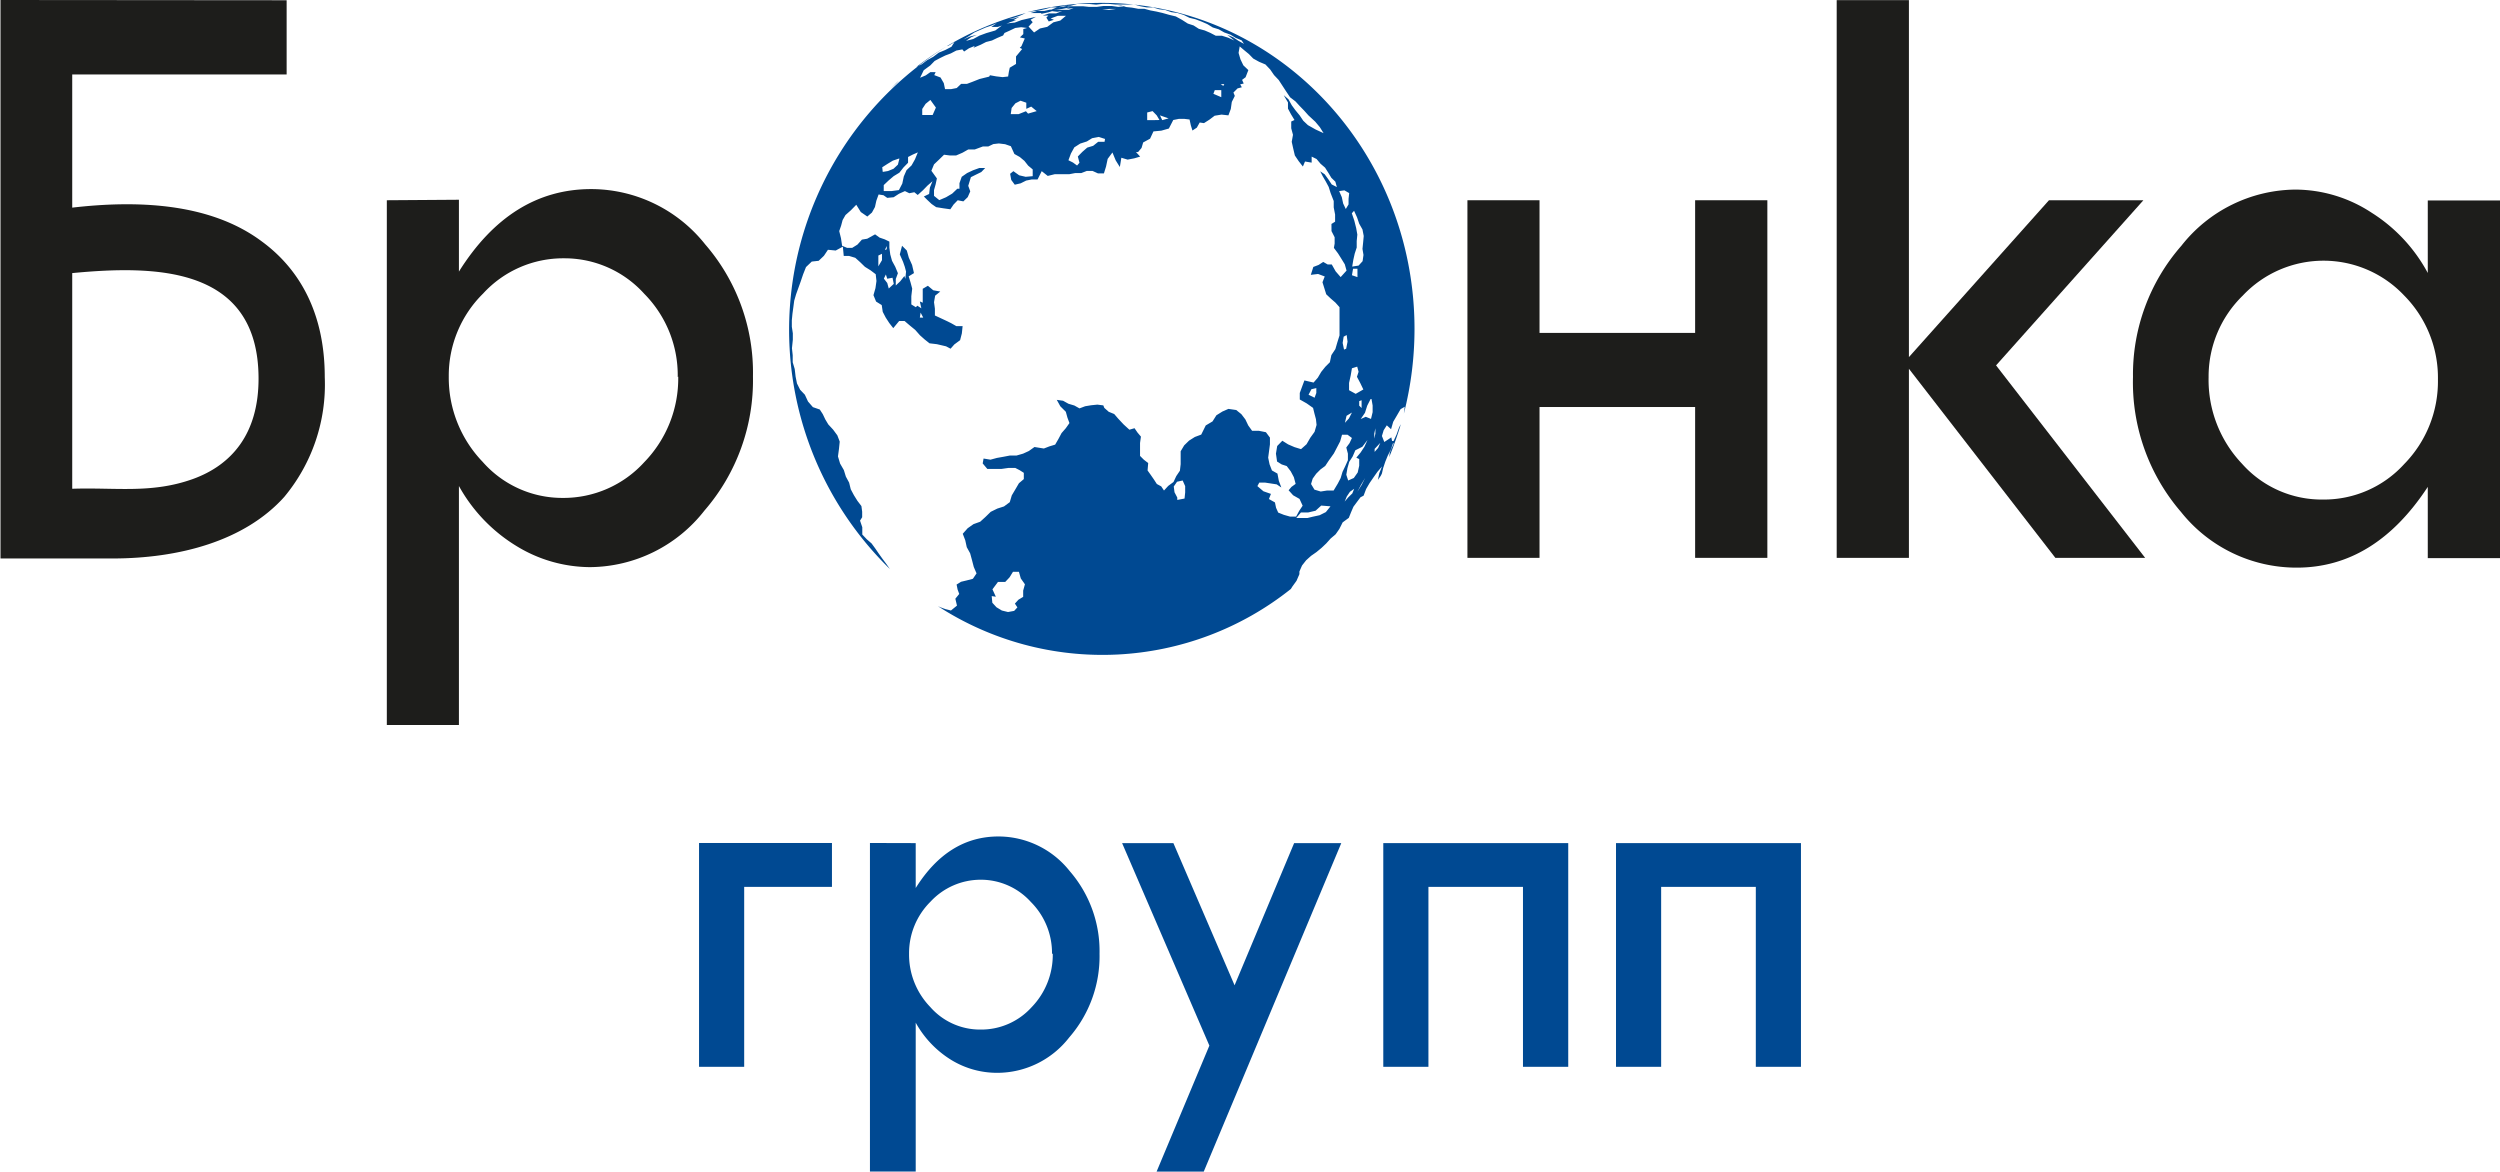
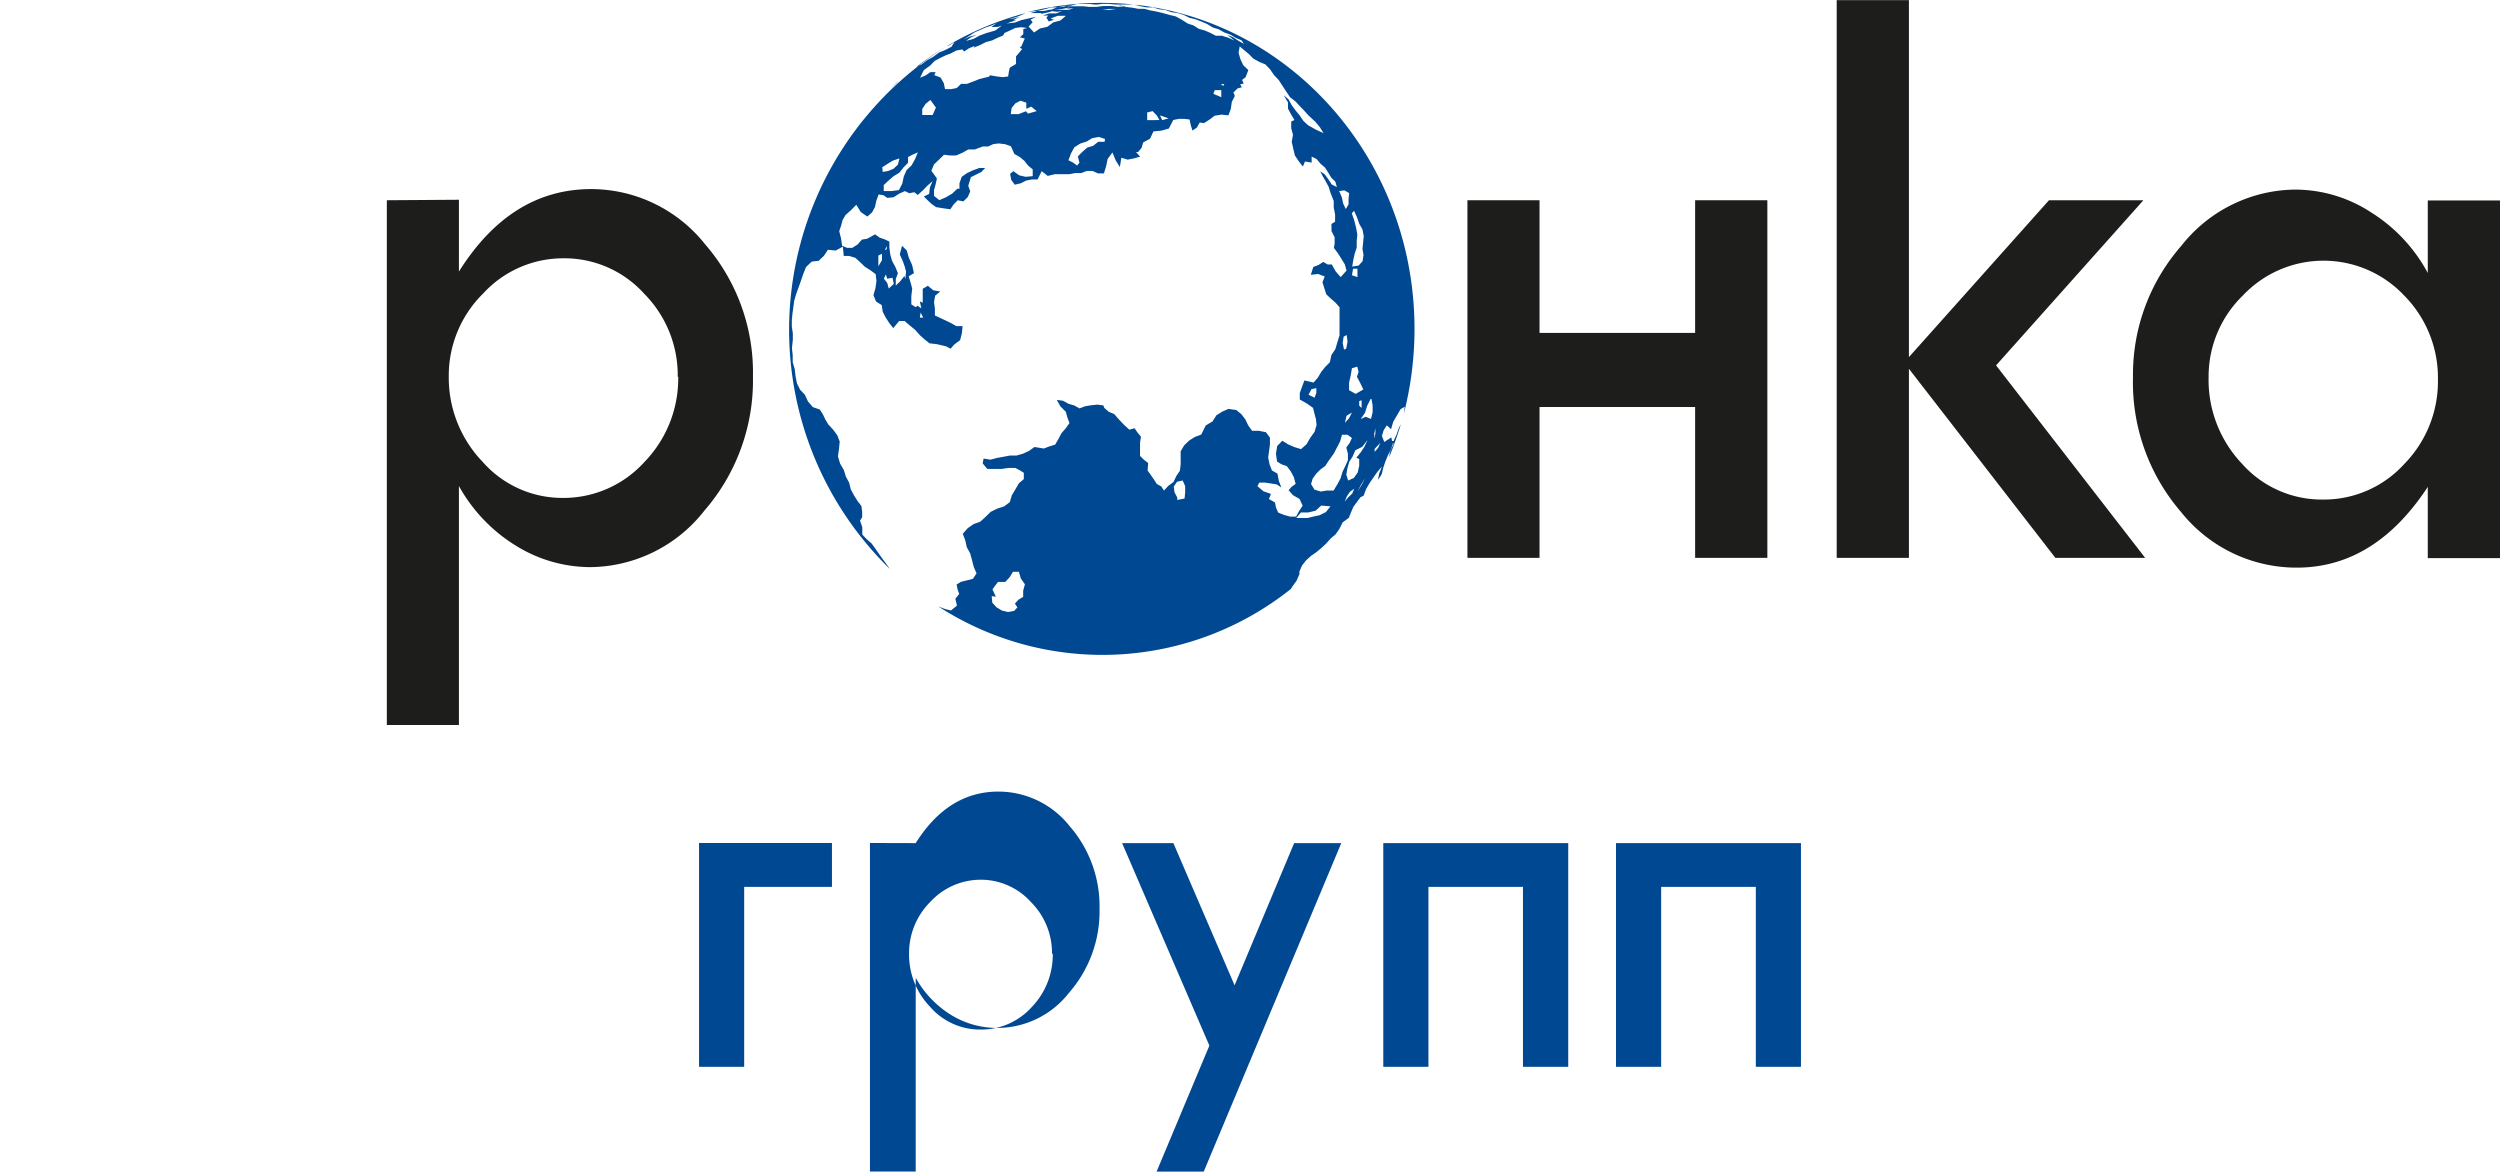
<svg xmlns="http://www.w3.org/2000/svg" id="Слой_1" data-name="Слой 1" viewBox="0 0 199.38 93.44">
  <defs>
    <style>.cls-1{fill:#1d1d1b;}.cls-2{fill:#004992;}</style>
  </defs>
  <polygon class="cls-1" points="122.78 15.97 122.78 26.55 135.19 26.55 135.19 15.97 140.95 15.97 140.95 44.49 135.19 44.49 135.19 32.46 122.78 32.46 122.78 44.49 117.03 44.49 117.03 15.97 122.78 15.97" />
  <path class="cls-2" d="M373.09,376.33h0l-.58.11,0-.19-.22-.42-.06-.46.26-.38.45-.1.2.45,0,.5Zm-12.87,7.34h0l0,.5-.38.23-.28.31.2.3-.26.28-.49.09-.49-.12-.43-.26-.33-.36-.05-.53.33.05-.27-.59.44-.59h.58l.34-.36.28-.45h.47l.15.53.33.47Zm22.15-6.23h0l.58,0,.59-.14.45-.41.74.06-.37.46-.5.25-.55.12-.41.1-.44,0H382Zm.94-2.7h0l.28-.39.34-.34.38-.28.27-.41.42-.59.25-.48.25-.48.15-.53h.44l.35.26-.19.41-.26.35.13.49,0,.52-.21.47-.22.46-.15.5-.23.44-.33.55h-.52l-.51.08-.5-.15-.27-.45Zm.15-6.45h0l-.48-.24.23-.44.39-.09,0,.39Zm2.32-4.87h0l.24-.13.07.53-.11.56-.17.07-.11-.53Zm.17-10.18h0l-.21-.44-.11-.51-.21-.48.42-.06.38.22-.05.46,0,.44Zm.49,16.23h0l-.24.47-.32.35.13-.56Zm0-3.53h0l.42-.13.11.41-.13.4.27.51.24.5-.61.35-.53-.29v-.58l.13-.59Zm.09-7.94h0l.35,0v.67l-.44-.15Zm.08-4.62h0l.24.53.17.5.26.46.1.52-.05.54-.05.49.08.48-.07.5-.32.35-.51.08.09-.54.11-.49.16-.49v-.52l.05-.51-.09-.51-.15-.6-.2-.59Zm.41,15.54h0v-.36l.19-.07,0,.62Zm.64,0h0l.27-.53H388l.09.52,0,.53-.13.54-.42-.17-.4.18.34-.5Zm-.22,3.27h0l-.31.47-.34.41.23.11,0,.53-.12.54-.31.44-.45.2-.15-.46.09-.52.14-.5.28-.44.21-.49.56-.28.41-.54Zm-.23,3.06h0l-.34.54.29-.55.33-.55Zm-.74.67h0l-.32.31-.29.34.17-.41.25-.37.34-.24Zm-10.29-32.5h0l-.2-.14.28,0Zm-.79.63h0l.11-.29.52,0v.56Zm-4.08,2.1h0l-.18-.38.69.24Zm-.71,0h-.49l0-.61.43-.11.33.34.22.37Zm-3.51-8.79h0l-.56,0,.56-.08.56,0Zm-.38,10.52h0l-.51,0-.4.32-.47.14-.39.34-.36.37.13.5-.19.22-.33-.24-.36-.18.2-.54.27-.49.47-.3.53-.17.42-.26.53-.1.5.16Zm-6.1-2.25h0l-.17-.19-.58.23h-.63l.07-.49.3-.37.41-.21.46.16,0,.49.39-.18.44.36Zm-1.53-3.34h0l-.06.38-.44.05-.51-.06-.5-.09-.06.11-.37.09-.4.1-.58.23-.43.16h-.46l-.35.33-.46.09-.47,0-.1-.48-.26-.45-.5-.19.11-.24-.42,0-.37.26-.45.19.29-.6.52-.38.35-.36.43-.23L354,341l.45-.17.44-.23.48-.09.14.17.39-.26.46-.19-.1.15.57-.24.43-.22.47-.12.44-.21.45-.19.11-.2.42-.19.44-.21.47-.06.47.06-.3.09,0,.4-.27.26.39.09-.27.62-.13.12.19.1-.49.59v.6l-.5.3ZM353,345.74h0l-.41,0h-.42l0-.48.27-.41.38-.31.44.61Zm-1.41,3.54h0l-.27.48-.4.38-.22.5-.12.57-.27.52-.6.08h-.61l0-.48.38-.36.41-.35.46-.28.32-.41.37-.38,0-.46.37-.19.41-.18Zm-2.61.63h0l.42-.27.43-.26.47-.16h.05l-.12.48-.35.33-.44.18-.42.07Zm1.11-6.7h0l.11-.11.1-.09-.2.22-.47.45Zm-1.42,14.17h0l0-.43.29-.14,0,.51-.29.49Zm.6,1.08h0l.11.34.42-.08.1.49-.4.37-.12-.44-.27-.35Zm.07-2.27h0l0,.26-.15.06Zm2.7,5.31h0l.21.4-.27,0Zm36.27,9.23h0v.42l-.09.4,0-.4Zm.22,1.56h0l-.28.32,0-.24.45-.48Zm-6.85,11.07.34-.47.23-.53v-.21l.21-.48.33-.42.39-.35.43-.3.4-.33.38-.36.35-.39.4-.34.3-.43.26-.52.49-.36.18-.45.19-.44.29-.39.27-.36.25-.13.2-.53.28-.48.31-.45.31-.44.37-.43-.22.54-.11.53.22-.31a1.86,1.86,0,0,0,.1-.2l.1-.43.17-.51.2-.49.24-.47.17-.5h.07l-.17.37-.15.37-.05.36c.35-.86.66-1.73.93-2.63l-.14.26-.2.56-.24.52-.12,0-.06-.29-.56.37-.19-.48.14-.46.25-.39.34.31.17-.59.3-.51.29-.5.33-.19-.07.55a27.34,27.34,0,0,0,.85-6.76c0-14.36-11.16-26-24.94-26a24.23,24.23,0,0,0-5.94.74l.41-.06.51-.07.5-.11.49-.14H363l.49-.13.52,0,.5-.14.5,0,.52,0,.51.05.5-.06.51,0,.51.05.51,0h.51l.5,0,.49.14.5.09h.5l.49.15.5.06.47.17.51.07.48.15.46.23.49.12.47.18.46.2.44.27.48.15.44.25.48.17.43.26.47.2.19.28-.45-.25-.42-.28-.47-.2.57.46-.48-.22-.51-.16-.49,0-.44-.23-.44-.19-.47-.13-.42-.27-.46-.15-.47-.3-.49-.27-.54-.13-.53-.15-.48-.11-.48-.09-.48-.13-.49,0-.48-.09-.47-.05L368,337l-.4,0h.13l.58.07-.5.05-.51-.07-.51,0-.18,0h0l-.53.07h-.53l-.57,0,.48-.05-.23,0-.5,0-.51,0h-.5l.13-.05-.5.09-.49.07-.39.16h0l-.12,0h0l-.44.1-.57,0-.52.17.39,0,.48,0-.06.07.61-.13.59-.19h-.11l.62-.08.6-.12-.29.11.59-.05-.38.13h-.23l-.43,0-.37,0-.3.11.42.05.38-.06-.49.19-.55,0-.51.17.45,0-.16.16.19.31.41-.13-.26-.11.57-.21.65,0-.45.38-.55.14-.49.36-.58.13-.47.32-.44-.47.33-.35-.17-.2.43-.23-.59.13-.56.13-.54.2-.47.05-.46.11L358,339l-.72.21-.54.2-.5.27-.58.15.41-.29.46-.19-.55.13-.52.24.45-.28.42-.28.45-.2.46-.2.47-.16.4-.18-.43.3.51,0,.5-.17.49-.21.49-.16h-.23l.49-.28-.44.14-.44.06.46-.12.48-.17.44-.2a24.6,24.6,0,0,0-6.31,2.65l.15-.05.47-.28-.24.37-.5.26-.51.21-.44.33-.49.27-.44.33-.42.21a24.54,24.54,0,0,1,2.39-1.63,26.64,26.64,0,0,0-4.5,41.67l-.28-.4-.3-.4-.3-.42-.28-.41-.3-.41-.38-.33-.36-.38v-.58l-.18-.53.17-.27v-.44l-.06-.45-.32-.42-.28-.45-.25-.47-.13-.53-.26-.48-.16-.52-.3-.52-.17-.57.08-.6.06-.58-.19-.5-.34-.46-.38-.41-.24-.4-.2-.42-.24-.37-.55-.19-.39-.45-.25-.54-.38-.4-.25-.5-.11-.55L342,366l-.16-.54,0-.56-.06-.56.07-.68,0-.51-.08-.52,0-.52.05-.52.07-.51.07-.53.15-.51.18-.5.18-.5.2-.59.23-.58.46-.44.55-.06.42-.4.32-.48.62.06.57-.31.07.74.42,0,.5.15.39.35.38.37.45.28.41.31.06.54-.08.57-.16.56.21.51.45.28.08.54.24.46.28.43.32.41.47-.57.43,0,.41.35.44.36.38.43.37.33.39.31.59.07.73.17.36.19.3-.34.46-.34.14-.54.06-.58h-.5l-.42-.24-.43-.21-.43-.2-.43-.2,0-.54-.07-.52.09-.52.41-.33-.56-.1-.43-.36-.41.24,0,.55v.56l-.23-.1.12.55-.32-.21-.12.12-.36-.22,0-.66.07-.6-.13-.49-.15-.49.42-.26-.15-.65-.26-.58-.16-.57-.38-.38-.18.69.26.59.14.4.1.38-.06.58-.07-.23-.34.43-.35.33,0-.52.17-.46-.21-.51-.26-.48-.14-.51-.07-.53v-.49l-.37-.18-.41-.14-.36-.26-.63.35-.42.07-.36.4-.42.26h-.4l-.4-.17-.09-.6-.14-.57.15-.43.12-.45.23-.4.43-.38.43-.44.36.58.52.36.37-.32.24-.44.11-.5.18-.5.39.06.3.21.51-.05.43-.28.47-.21.35.17.4-.08.27.22.42-.38.36-.37.4-.35-.21.51-.06.51-.42.2.29.29.33.31.36.25.56.09.57.08.26-.38.33-.34.45.09.35-.34.2-.46-.16-.44.21-.69.4-.2.43-.21.31-.32-.47,0-.5.18-.47.22-.43.3-.18.51,0,.44-.17,0-.41.39-.49.29-.54.23-.42-.34v-.46l.13-.46.1-.47-.44-.61.21-.51.4-.38.4-.39.48.06h.48l.51-.22.46-.26h.52l.65-.24h.43l.4-.19.44-.05.5.06.46.16.28.62.43.24.37.31.3.38.36.3,0,.54-.56.05-.52-.12-.46-.33-.26.21.09.49.28.38.47-.11.44-.22.45-.09h.46l.33-.66.48.38.57-.14h.59l.57,0,.47-.09.48,0,.44-.17.45,0,.44.2h.47l.17-.55.13-.61.38-.51.26.63.33.53.06-.36.06-.38.5.15.52-.1.48-.14-.33-.36.16,0,.28-.33.13-.44.55-.3.27-.58.63-.06.6-.17.35-.68.45-.09.43,0,.42.05.1.46.13.42.35-.23.23-.41.34.05.44-.28.41-.31.55-.09.55.06.19-.51.08-.56.24-.48-.11-.27.33-.33.34-.09-.13-.23.28-.07-.13-.29.28-.21.22-.57-.4-.38-.23-.48-.15-.51.09-.52.34.29.39.32.35.36.47.26.5.21.38.4.31.45.37.39.3.46.3.46.31.46.43.33.34.37.35.36.34.38.55.51.36.43.3.48-.63-.29-.62-.35-.37-.35-.29-.43-.33-.4-.3-.41-.26-.47-.38-.33.34.58,0,.49.24.45.28.46-.26.12,0,.54.14.52-.1.56.12.54.13.55.31.46.33.42.17-.4.53.09,0-.48.39.19.32.38.36.31.26.41.24.4.32.31.12.43-.41-.21-.27-.41-.29-.4-.36-.24.2.39.25.43.23.43.15.48.25.64,0,.51.11.57v.57l-.29.18V355l.25.49V356l-.06.34.33.44.27.43.27.44.14.5-.47.52-.4-.46-.31-.55-.33,0-.35-.2-.37.24-.42.16-.2.63.58-.07.53.2-.18.46.15.48.15.48.36.34.37.32.33.37,0,.56,0,.56,0,.56,0,.57-.17.54-.16.55-.32.48-.12.57-.36.36-.33.41-.27.46-.34.39-.73-.17-.19.51-.18.49,0,.52.55.31.51.36.11.45.12.45.05.46-.16.55-.34.47-.3.52-.44.39-.52-.16-.51-.22-.46-.29-.41.42-.1.61.09.63.37.23.4.13.32.42.25.47.14.53-.33.24-.23.27.36.4.51.29.25.54-.28.42-.24.45h-.49l-.49-.14-.45-.18-.17-.38-.09-.43-.48-.27.16-.41-.6-.21-.48-.41.15-.28h.47l.46.07.46.07.37.25-.2-.53-.11-.58-.44-.25-.19-.49-.11-.53.07-.53.07-.53,0-.54-.32-.43-.55-.11-.55,0-.31-.43-.23-.48-.32-.42-.41-.33-.62-.09-.48.21-.48.3-.31.49-.54.32-.36.73-.51.19-.46.29-.39.38-.28.47v.52l0,.51-.06.52-.29.43-.22.47-.42.31-.34.37-.22-.33-.35-.19-.24-.37-.25-.36-.25-.35.05-.59-.35-.27-.3-.3,0-.53v-.5l.07-.51-.27-.32-.24-.35-.41.12-.46-.42-.44-.47-.31-.36-.44-.18-.35-.31-.08-.2-.47-.06-.5.05-.48.08-.45.17-.41-.23-.47-.14-.43-.24-.5-.07.28.51.44.44.13.47.16.43-.29.41-.34.39-.25.47-.26.45-.46.14-.44.17-.75-.12-.45.32-.46.21-.52.15-.53,0-.52.1-.51.09-.52.14-.55-.09-.07.39.37.44.57,0,.55,0,.56-.08h.55l.35.18.33.21,0,.5-.39.33-.28.48-.29.49-.16.54-.46.34-.53.17-.53.26-.42.41-.42.38-.53.19-.47.33-.39.44.2.52.12.55.27.49.15.55.14.54.22.51-.29.43-.49.13-.46.11-.35.22.08.4.13.35-.31.38.13.55-.48.39-.44-.11-.41-.15-.18-.08a24.1,24.1,0,0,0,28.14-1.38Z" transform="translate(-278.62 -336.57)" />
-   <path class="cls-1" d="M284.38,358.33v17.22c3.42-.12,6.32.41,9.63-.78,3.06-1.11,5.23-3.57,5.23-8,0-9-8.25-9.05-14.86-8.42m17.1-21.76v5.92h-17.1v10.62c5-.58,10.93-.45,15.14,2.71,2.94,2.16,5,5.63,5,10.8a14,14,0,0,1-3.23,9.56c-3.17,3.53-8.41,4.91-13.71,4.91-3.6,0-7.08,0-8.92,0V336.57Z" transform="translate(-278.62 -336.57)" />
  <path class="cls-1" d="M332.67,366.64A9.23,9.23,0,0,0,330,360a8.56,8.56,0,0,0-6.39-2.83,8.66,8.66,0,0,0-6.46,2.81,9.19,9.19,0,0,0-2.74,6.62,9.68,9.68,0,0,0,2.7,6.8,8.45,8.45,0,0,0,6.37,2.88,8.7,8.7,0,0,0,6.52-2.85,9.58,9.58,0,0,0,2.71-6.83m-17.49-14.1v5.73q4.13-6.58,10.55-6.58a11.63,11.63,0,0,1,9.09,4.41,15.6,15.6,0,0,1,3.81,10.54,15.85,15.85,0,0,1-3.87,10.69,11.68,11.68,0,0,1-9.13,4.51,11.3,11.3,0,0,1-5.84-1.67,12.92,12.92,0,0,1-4.61-4.8v19.06h-5.75V352.54Z" transform="translate(-278.62 -336.57)" />
  <polygon class="cls-1" points="146.48 0.01 152.24 0.01 152.24 28.48 163.41 15.97 170.94 15.97 159.19 29.14 171.08 44.49 163.92 44.49 152.24 29.41 152.24 44.49 146.48 44.49 146.48 0.01" />
  <path class="cls-1" d="M473.05,366.84a9.33,9.33,0,0,0-2.69-6.7,8.84,8.84,0,0,0-12.87,0,9,9,0,0,0-2.73,6.52,9.71,9.71,0,0,0,2.67,6.9,8.5,8.5,0,0,0,6.47,2.85,8.65,8.65,0,0,0,6.46-2.83,9.41,9.41,0,0,0,2.69-6.72m-.81-14.3H478v28.52h-5.76V375.4q-4.22,6.44-10.45,6.44a11.78,11.78,0,0,1-9.23-4.44,15.83,15.83,0,0,1-3.83-10.76,15.57,15.57,0,0,1,3.86-10.47,11.69,11.69,0,0,1,9.07-4.48,11.12,11.12,0,0,1,6.11,1.85,12.86,12.86,0,0,1,4.47,4.8Z" transform="translate(-278.62 -336.57)" />
-   <path class="cls-2" d="M362.52,412.63a5.75,5.75,0,0,0-1.69-4.13,5.37,5.37,0,0,0-4-1.77,5.46,5.46,0,0,0-4,1.75,5.78,5.78,0,0,0-1.71,4.15,6,6,0,0,0,1.69,4.25,5.27,5.27,0,0,0,4,1.8,5.42,5.42,0,0,0,4.08-1.78,6,6,0,0,0,1.69-4.27m-10.93-8.82v3.58q2.58-4.11,6.6-4.11a7.26,7.26,0,0,1,5.68,2.76,9.73,9.73,0,0,1,2.38,6.59,9.86,9.86,0,0,1-2.42,6.68,7.27,7.27,0,0,1-5.71,2.82,7,7,0,0,1-3.65-1,8.08,8.08,0,0,1-2.88-3V430H348v-26.2Z" transform="translate(-278.62 -336.57)" />
+   <path class="cls-2" d="M362.52,412.63a5.75,5.75,0,0,0-1.69-4.13,5.37,5.37,0,0,0-4-1.77,5.46,5.46,0,0,0-4,1.75,5.78,5.78,0,0,0-1.71,4.15,6,6,0,0,0,1.69,4.25,5.27,5.27,0,0,0,4,1.8,5.42,5.42,0,0,0,4.08-1.78,6,6,0,0,0,1.69-4.27m-10.93-8.82q2.58-4.11,6.6-4.11a7.26,7.26,0,0,1,5.68,2.76,9.73,9.73,0,0,1,2.38,6.59,9.86,9.86,0,0,1-2.42,6.68,7.27,7.27,0,0,1-5.71,2.82,7,7,0,0,1-3.65-1,8.08,8.08,0,0,1-2.88-3V430H348v-26.2Z" transform="translate(-278.62 -336.57)" />
  <polygon class="cls-2" points="89.49 67.24 93.58 67.24 98.46 78.58 103.21 67.24 106.97 67.24 96 93.44 92.24 93.44 96.45 83.39 89.49 67.24" />
  <polygon class="cls-2" points="143.63 67.24 143.63 85.08 140.03 85.08 140.03 70.73 132.48 70.73 132.48 85.08 128.88 85.08 128.88 67.24 143.63 67.24" />
  <polygon class="cls-2" points="66.35 67.23 66.35 70.73 59.35 70.73 59.35 85.08 55.75 85.08 55.75 67.23 66.35 67.23" />
  <polygon class="cls-2" points="125.07 67.24 125.07 85.08 121.46 85.08 121.46 70.73 113.92 70.73 113.92 85.08 110.32 85.08 110.32 67.24 125.07 67.24" />
</svg>